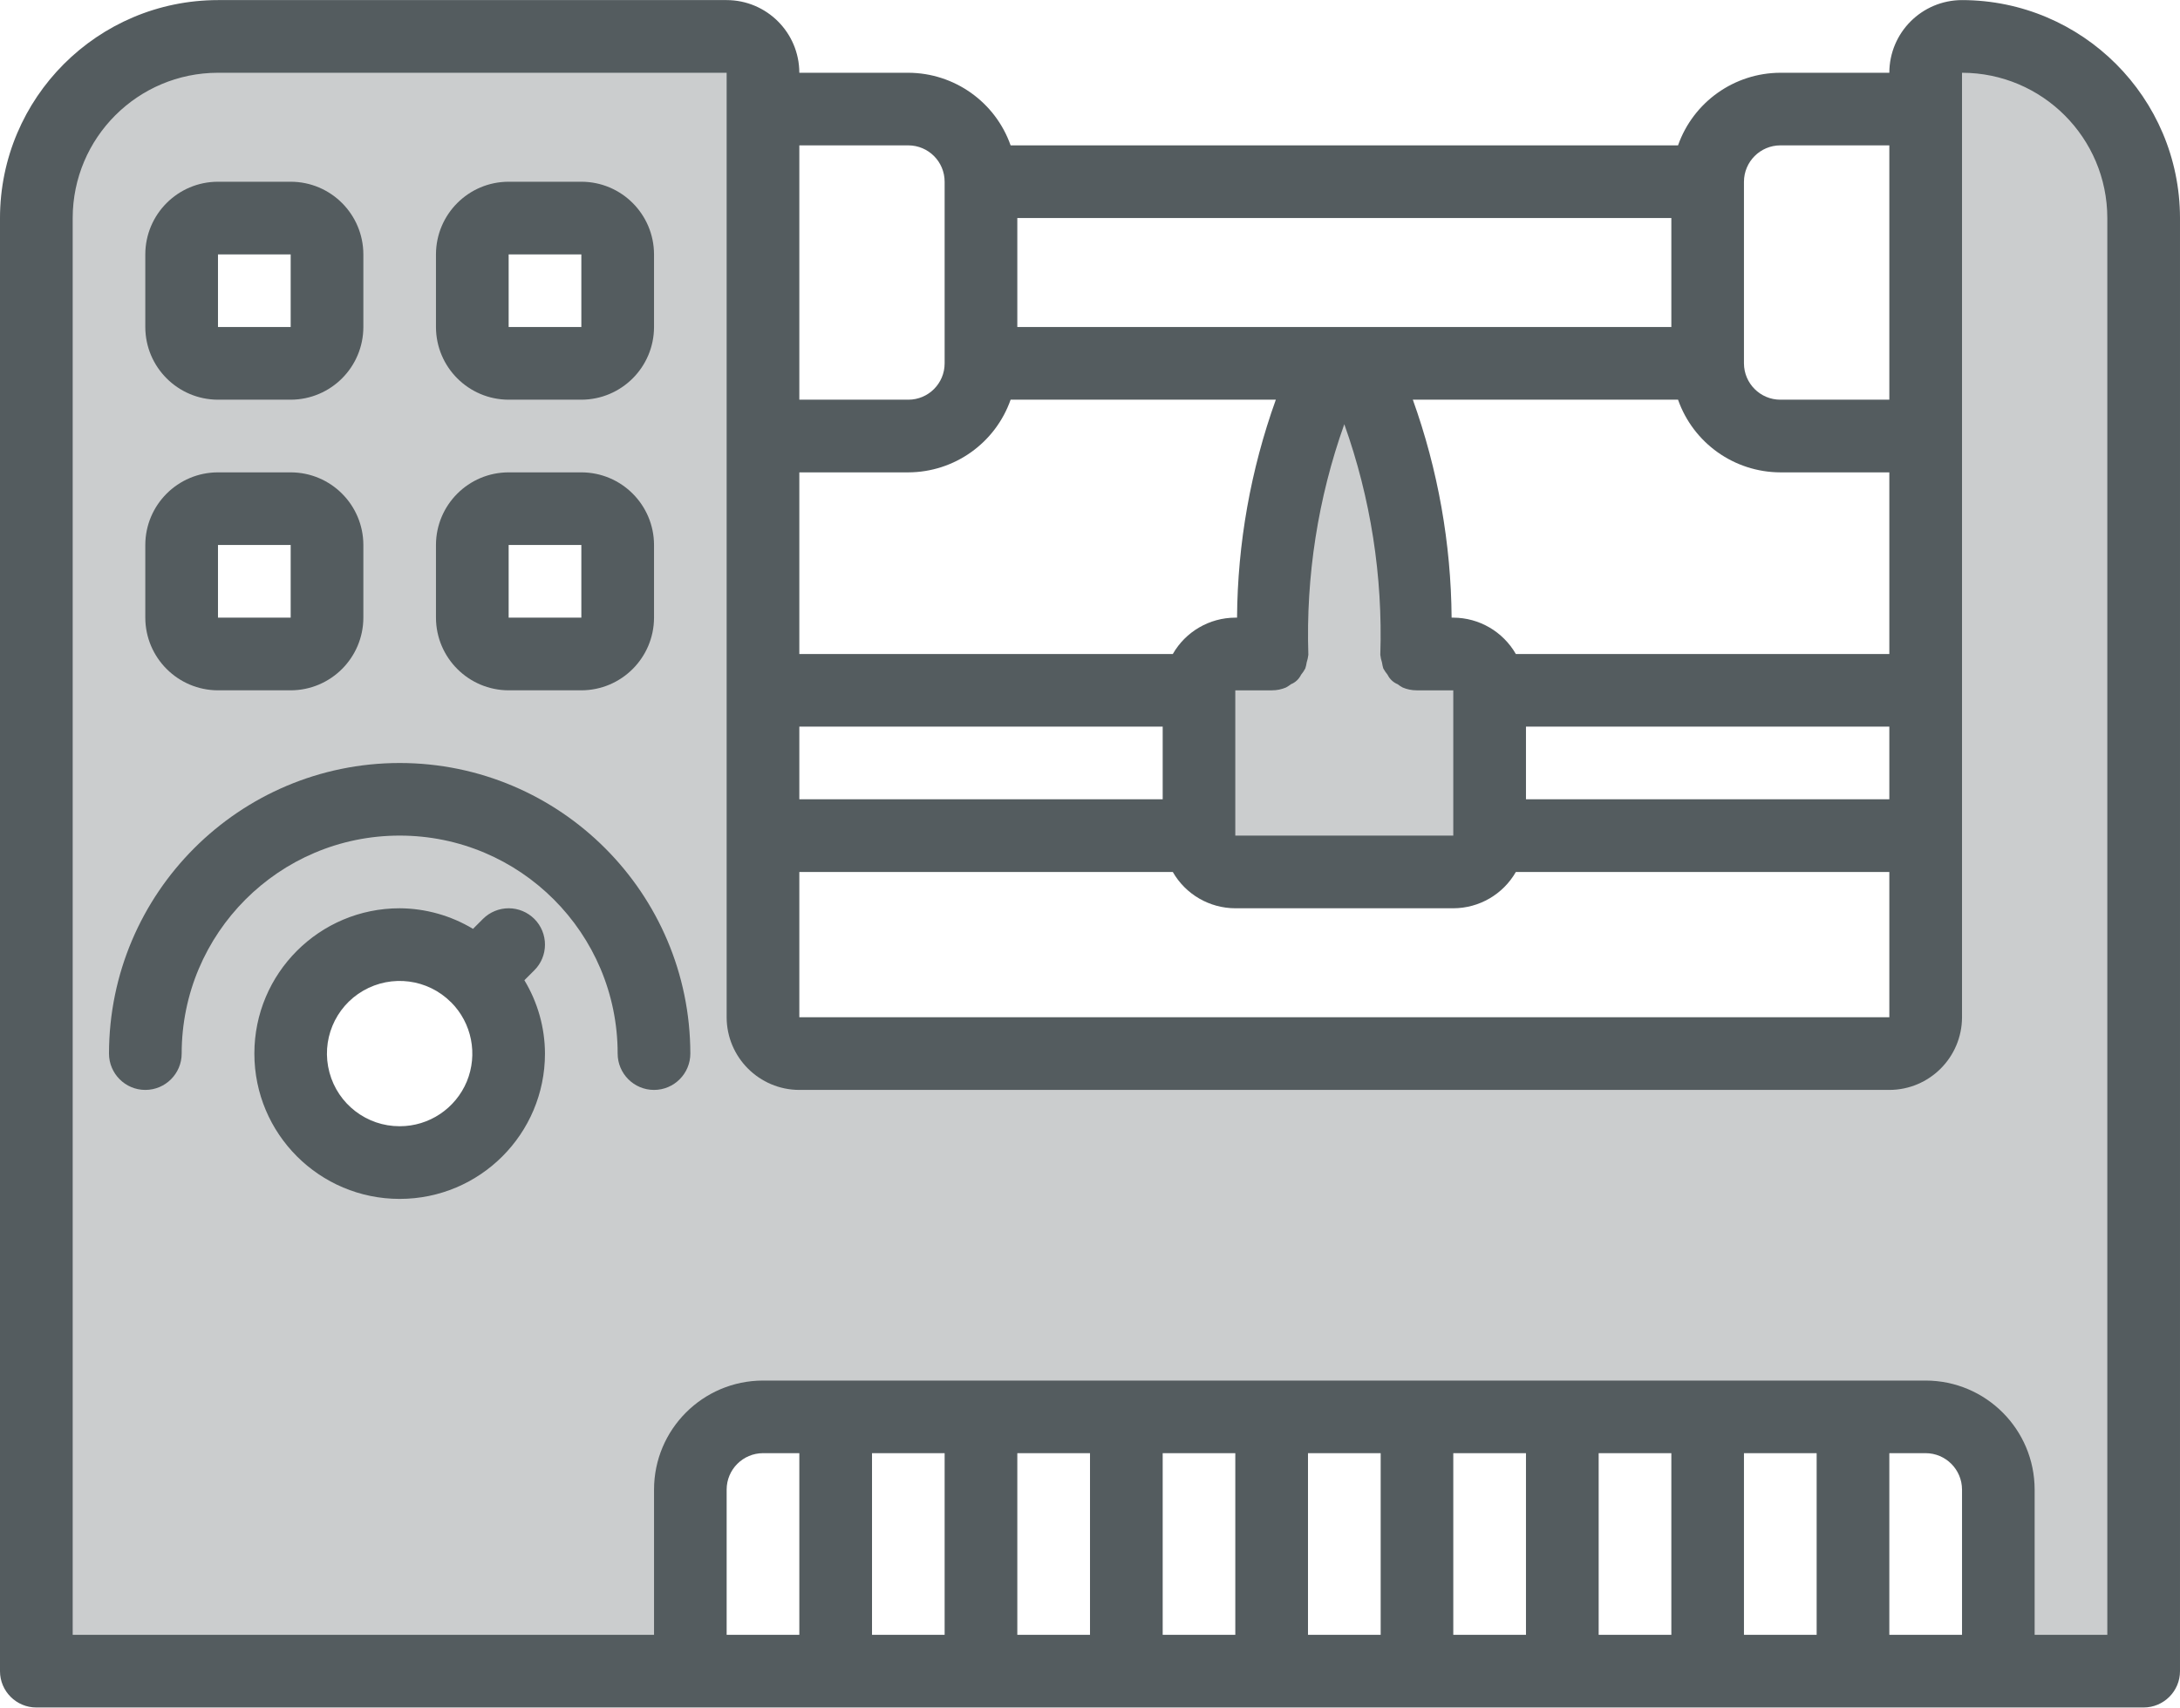
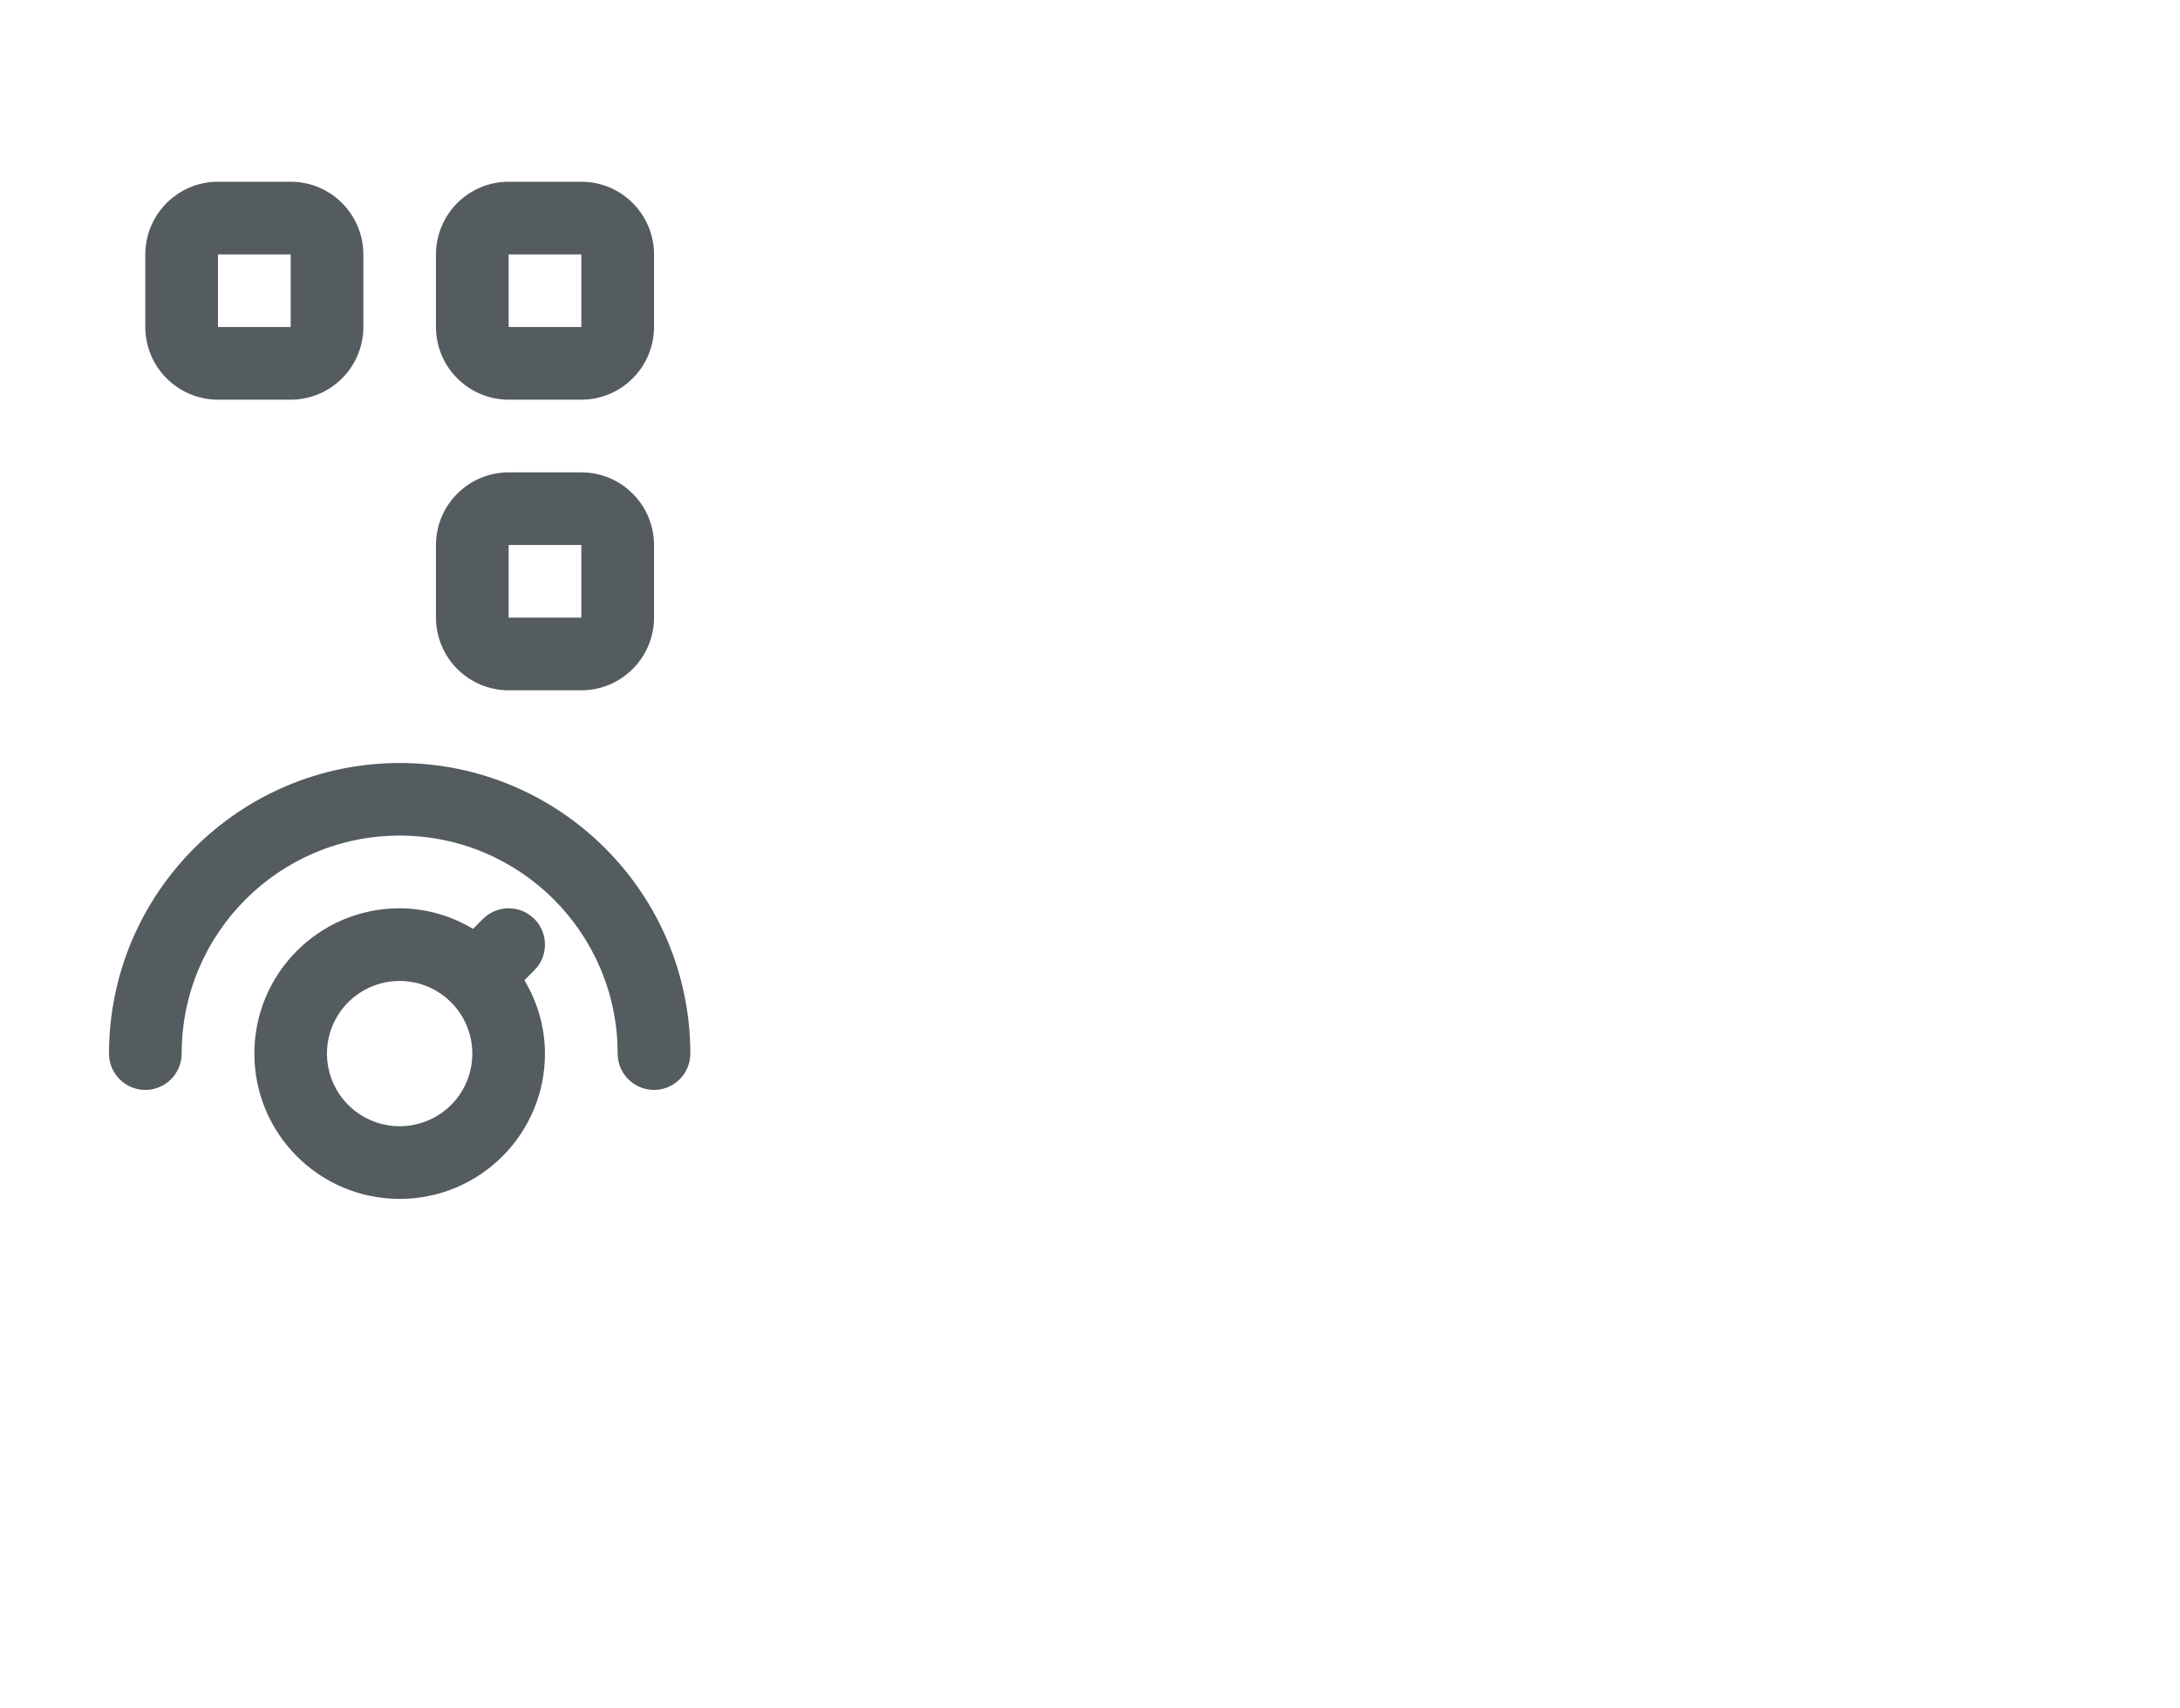
<svg xmlns="http://www.w3.org/2000/svg" xml:space="preserve" width="2133px" height="1671px" style="shape-rendering:geometricPrecision; text-rendering:geometricPrecision; image-rendering:optimizeQuality; fill-rule:evenodd; clip-rule:evenodd" viewBox="0 0 299.62 234.7">
  <defs>
    <style type="text/css">  .fil1 {fill:#545C5F} .fil0 {fill:#545C5F;fill-opacity:0.302}  </style>
  </defs>
  <g id="Layer_x0020_1">
-     <path class="fil0" d="M104.07 6.51l3.16 137.28 18.96 2.11 132.37 -0.35 5.62 -7.37 0 -126.05 6.67 -8.08 20.01 11.59 3.87 29.14 0 184.25 -19.31 0.35 -1.32 -26.78 -11.76 -6.84 -161.6 -0.18 -5.1 5.27 -1.22 28.09 -89.89 0.17 0.53 -200.83 5.26 -16.15 13.7 -7.73 25.98 0 54.07 2.11zm80.84 48.01c-3.84,-2.28 -7.65,5.97 -7.88,9.35 -0.29,4.21 -2.63,11.12 -2.48,17.2 0.08,2.87 0.18,5.88 -2.06,7.28 -0.76,0.47 -6.43,5.4 -6.52,5.95 -1.04,6.14 -1.35,12.93 0.99,18.59 1.41,3.41 -1.64,6.34 8.12,7.54 8.85,1.09 9.5,0.94 17.54,-0.7 6.05,-1.24 11.43,1.41 11.43,-8.59 0,-2.73 -2.05,-20.34 -3.67,-21.3 -6.79,-4.02 -6.87,-2.9 -6.87,-13.64 0,-3.37 -5.68,-18.76 -8.31,-21 -0.11,-0.1 -0.03,-0.53 -0.29,-0.68zm-126.35 77.16c-4.98,-1.39 -15.38,2.8 -17.75,7.46 -1.76,3.46 -1.72,6.76 1.02,9.6 0.14,0.15 2.17,3.02 2.7,3.68 2.52,3.14 -0.03,3.25 6.18,5.44 2.62,0.93 10.18,1.81 12.28,-0.37 2.76,-2.88 3.81,-5.4 4.29,-9.31 0.51,-4.16 0.6,-4.5 0.09,-8.6 -0.3,-2.41 -0.82,-5.86 -3.42,-6.78 -0.12,-0.05 -5.34,-1.11 -5.39,-1.12zm7.83 -61l17.03 0 0 18.43 -17.03 0 0 -18.43zm-39.95 0l17.03 0 0 18.43 -17.03 0 0 -18.43zm-0.32 -39.95l17.03 0 0 18.44 -17.03 0 0 -18.44zm40.27 0l17.03 0 0 18.44 -17.03 0 0 -18.44z" />
    <g id="_1725505708064">
-       <path class="fil1" d="M269.66 0c-5.52,0.01 -9.98,4.47 -9.99,9.99l-14.98 0c-6.33,0.02 -11.96,4.02 -14.06,9.98l-91.73 0c-2.1,-5.96 -7.73,-9.96 -14.06,-9.98l-14.98 0c-0.01,-5.52 -4.48,-9.98 -9.99,-9.99l-69.91 0c-16.54,0.02 -29.94,13.42 -29.96,29.96l0 199.75c0,2.75 2.24,4.99 4.99,4.99l289.63 0c2.76,0 5,-2.24 5,-4.99l0 -199.75c-0.02,-16.54 -13.43,-29.94 -29.96,-29.96l0 0zm-130.76 54.93l36.45 0c-3.45,9.61 -5.26,19.75 -5.33,29.96l-0.24 0c-3.55,0.01 -6.83,1.92 -8.59,5l-51.33 0 0 -24.97 14.98 0c6.33,-0.02 11.96,-4.02 14.06,-9.99l0 0zm91.73 0c2.1,5.97 7.73,9.97 14.06,9.99l14.98 0 0 24.97 -51.33 0c-1.77,-3.08 -5.04,-4.99 -8.6,-5l-0.23 0c-0.08,-10.21 -1.88,-20.35 -5.33,-29.96l36.45 0zm-120.77 54.93l0 -9.99 49.94 0 0 9.99 -49.94 0zm59.92 -14.98l5.05 0c0.66,0 1.31,-0.13 1.92,-0.39 0.24,-0.13 0.46,-0.28 0.68,-0.45 0.61,-0.24 1.1,-0.71 1.39,-1.3 0.22,-0.27 0.42,-0.56 0.58,-0.87 0.09,-0.27 0.15,-0.55 0.19,-0.82 0.11,-0.35 0.19,-0.7 0.23,-1.05 -0.35,-10.79 1.32,-21.54 4.94,-31.7 3.63,10.16 5.3,20.91 4.95,31.7 0.04,0.36 0.12,0.71 0.23,1.05 0.04,0.28 0.1,0.55 0.18,0.82 0.17,0.31 0.37,0.6 0.59,0.87 0.29,0.6 0.79,1.06 1.4,1.31 0.21,0.17 0.43,0.31 0.67,0.44 0.6,0.26 1.26,0.39 1.92,0.39l5.04 0 0 19.97 -29.96 0 0 -19.97zm39.95 4.99l49.94 0 0 9.99 -49.94 0 0 -9.99zm-99.87 19.98l51.33 0c1.76,3.08 5.04,4.98 8.59,4.99l29.96 0c3.56,-0.01 6.83,-1.91 8.6,-4.99l51.33 0 0 19.97 -149.81 0 0 -19.97zm134.83 -99.88l14.98 0 0 34.96 -14.98 0c-2.76,0 -4.99,-2.24 -5,-4.99l0 -24.97c0.01,-2.76 2.24,-4.99 5,-5zm-14.98 24.97l-89.89 0 0 -14.98 89.89 0 0 14.98zm-104.87 -24.97c2.76,0.01 4.99,2.24 4.99,5l0 24.97c0,2.75 -2.23,4.99 -4.99,4.99l-14.98 0 0 -34.96 14.98 0zm-24.97 204.74l0 -19.97c0.01,-2.76 2.24,-4.99 5,-5l4.99 0 0 24.97 -9.99 0zm19.98 -24.97l9.98 0 0 24.97 -9.98 0 0 -24.97zm19.97 0l9.99 0 0 24.97 -9.99 0 0 -24.97zm19.98 0l9.98 0 0 24.97 -9.98 0 0 -24.97zm19.97 24.97l0 -24.97 9.99 0 0 24.97 -9.99 0zm19.97 0l0 -24.97 9.99 0 0 24.97 -9.99 0zm19.98 0l0 -24.97 9.99 0 0 24.97 -9.99 0zm19.97 0l0 -24.97 9.99 0 0 24.97 -9.99 0zm19.98 0l0 -24.97 4.99 0c2.76,0.01 4.99,2.24 5,5l0 19.97 -9.99 0zm29.96 0l-9.99 0 0 -19.97c-0.01,-8.27 -6.71,-14.97 -14.98,-14.98l-159.79 0c-8.27,0.01 -14.97,6.71 -14.98,14.98l0 19.97 -79.9 0 0 -194.75c0.01,-11.03 8.94,-19.96 19.97,-19.97l69.91 0 0 129.83c0.01,5.51 4.48,9.98 9.99,9.99l149.81 0c5.51,-0.01 9.98,-4.48 9.99,-9.99l0 -129.83c11.02,0.01 19.96,8.94 19.97,19.97l0 194.75zm0 0z" />
      <path class="fil1" d="M29.96 54.93l9.99 0c5.51,-0.01 9.98,-4.47 9.99,-9.99l0 -9.98c-0.01,-5.52 -4.48,-9.99 -9.99,-9.99l-9.99 0c-5.51,0 -9.98,4.47 -9.99,9.99l0 9.98c0.01,5.52 4.48,9.98 9.99,9.99l0 0zm0 -19.97l9.99 0 0 9.98 -9.99 0 0 -9.98zm0 0z" />
      <path class="fil1" d="M69.91 54.93l9.99 0c5.51,-0.01 9.98,-4.47 9.99,-9.99l0 -9.98c-0.01,-5.52 -4.48,-9.99 -9.99,-9.99l-9.99 0c-5.51,0 -9.98,4.47 -9.99,9.99l0 9.98c0.01,5.52 4.48,9.98 9.99,9.99l0 0zm0 -19.97l9.99 0 0 9.98 -9.99 0 0 -9.98zm0 0z" />
-       <path class="fil1" d="M29.96 94.88l9.99 0c5.51,-0.01 9.98,-4.48 9.99,-9.99l0 -9.99c-0.01,-5.51 -4.48,-9.98 -9.99,-9.98l-9.99 0c-5.51,0 -9.98,4.47 -9.99,9.98l0 9.99c0.01,5.51 4.48,9.98 9.99,9.99l0 0zm0 -19.98l9.99 0 0 9.99 -9.99 0 0 -9.99zm0 0z" />
      <path class="fil1" d="M69.91 94.88l9.99 0c5.51,-0.01 9.98,-4.48 9.99,-9.99l0 -9.99c-0.01,-5.51 -4.48,-9.98 -9.99,-9.98l-9.99 0c-5.51,0 -9.98,4.47 -9.99,9.98l0 9.99c0.01,5.51 4.48,9.98 9.99,9.99l0 0zm0 -19.98l9.99 0 0 9.99 -9.99 0 0 -9.99zm0 0z" />
      <path class="fil1" d="M73.44 126.3c-0.94,-0.93 -2.2,-1.46 -3.53,-1.46 -1.32,0 -2.6,0.53 -3.53,1.46l-1.37 1.37c-3.04,-1.83 -6.53,-2.81 -10.08,-2.83 -11.03,0 -19.97,8.94 -19.97,19.97 0,11.04 8.94,19.98 19.97,19.98 11.03,0 19.97,-8.94 19.97,-19.98 -0.01,-3.55 -0.99,-7.03 -2.83,-10.08l1.37 -1.37c0.94,-0.93 1.46,-2.2 1.46,-3.53 0,-1.32 -0.52,-2.59 -1.46,-3.53zm-18.51 28.5c-4.52,0.01 -8.48,-3.03 -9.65,-7.39 -1.18,-4.37 0.73,-8.98 4.64,-11.24 3.92,-2.26 8.86,-1.62 12.06,1.58l0.01 0.01 0.01 0c2.85,2.86 3.7,7.15 2.16,10.89 -1.55,3.72 -5.19,6.16 -9.23,6.15l0 0zm0 0z" />
      <path class="fil1" d="M54.93 104.87c-22.05,0.02 -39.92,17.89 -39.95,39.94 0,2.76 2.24,5 4.99,5 2.76,0 5,-2.24 5,-5 0,-16.54 13.41,-29.96 29.96,-29.96 16.55,0 29.96,13.42 29.96,29.96 0,2.76 2.24,5 5,5 2.75,0 4.99,-2.24 4.99,-5 -0.03,-22.05 -17.9,-39.92 -39.95,-39.94l0 0zm0 0z" />
    </g>
  </g>
</svg>